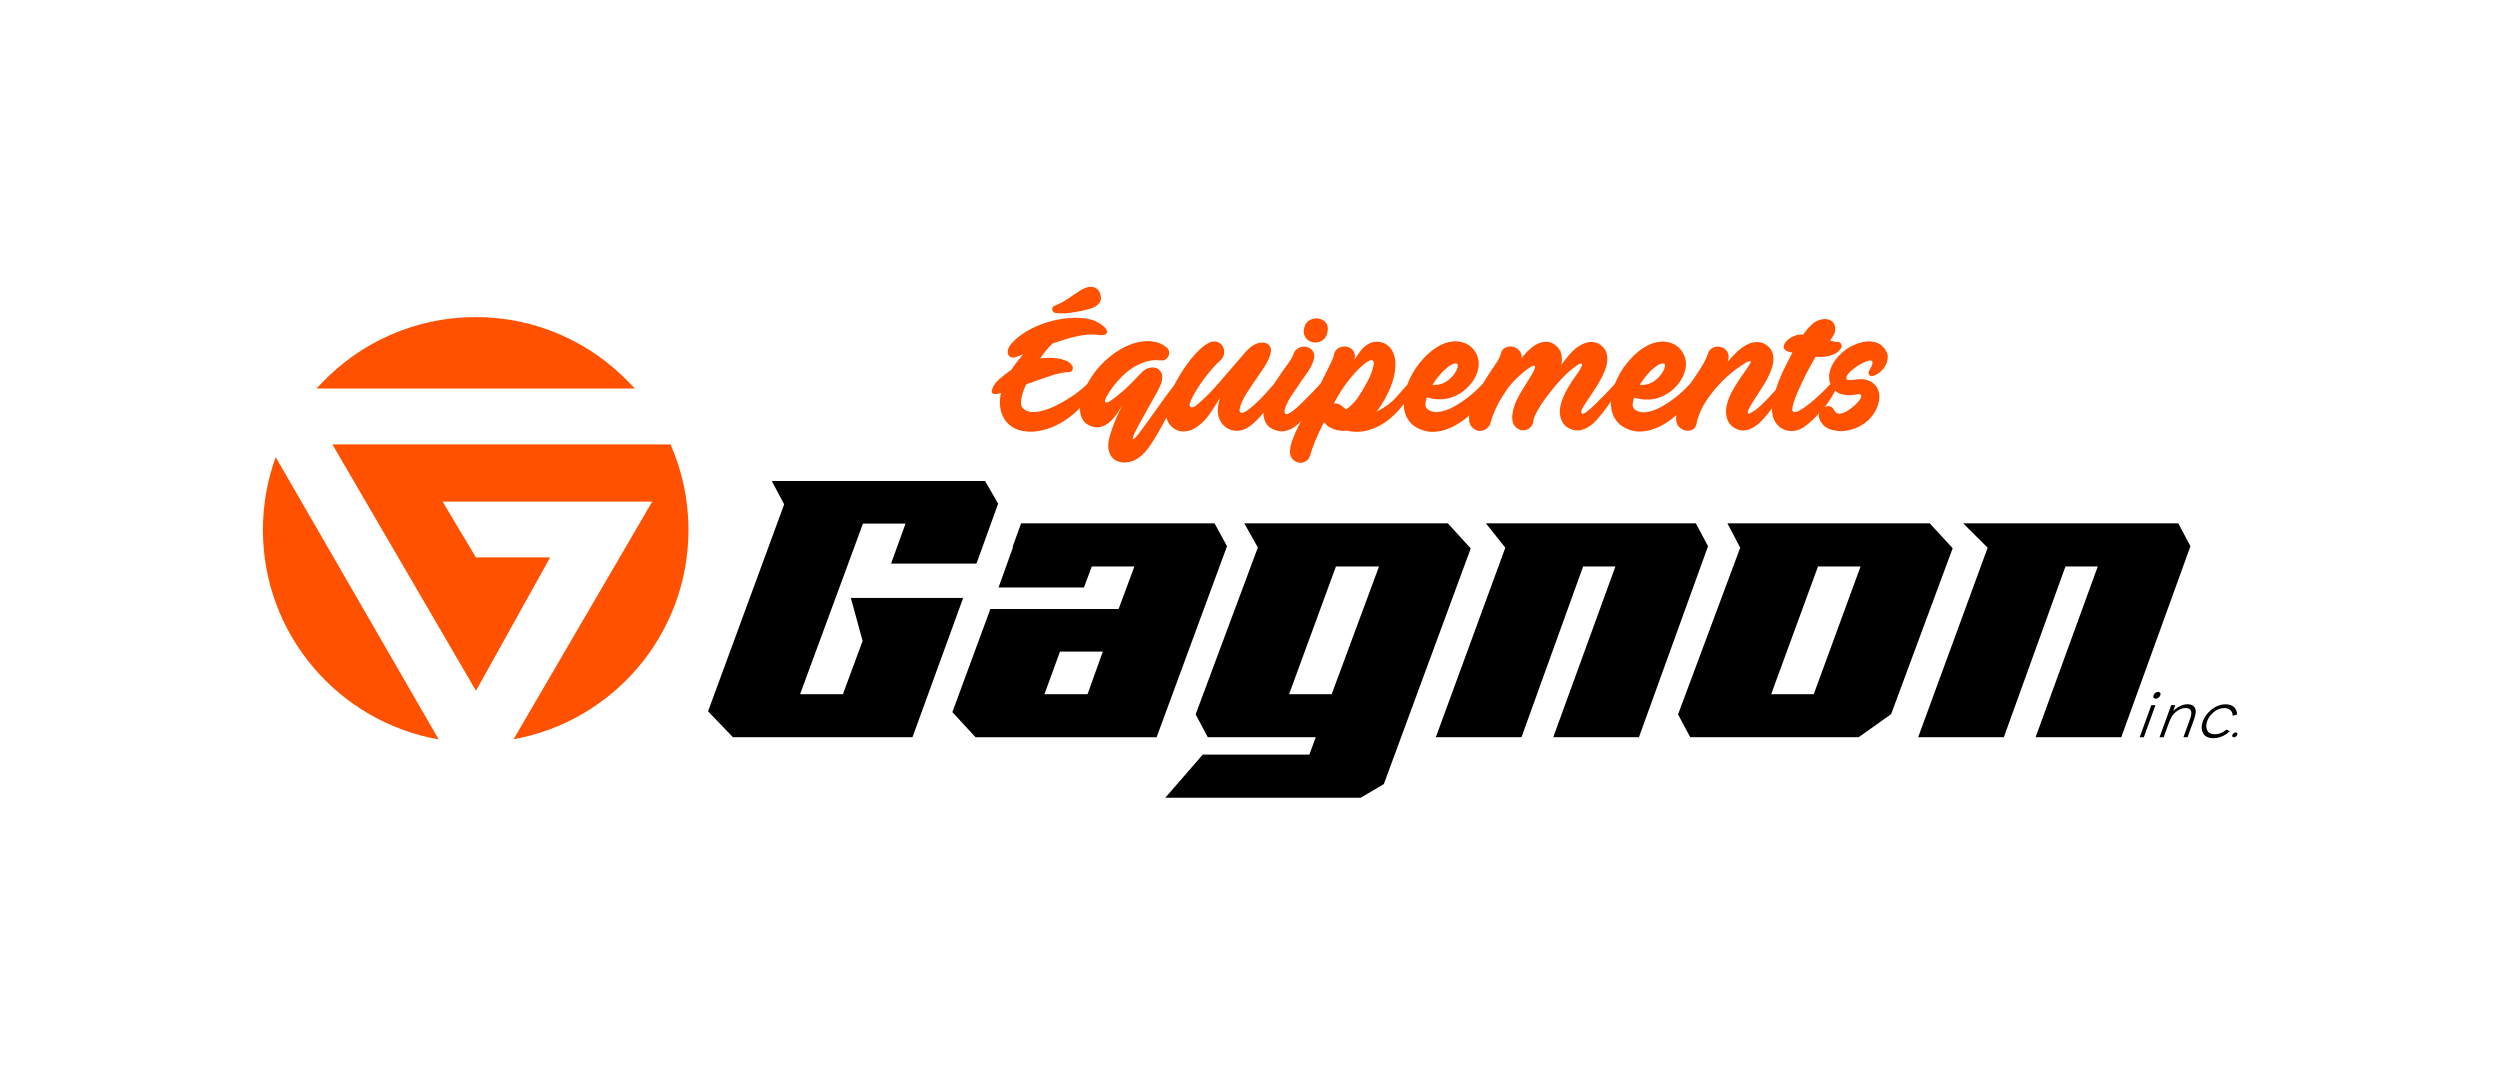
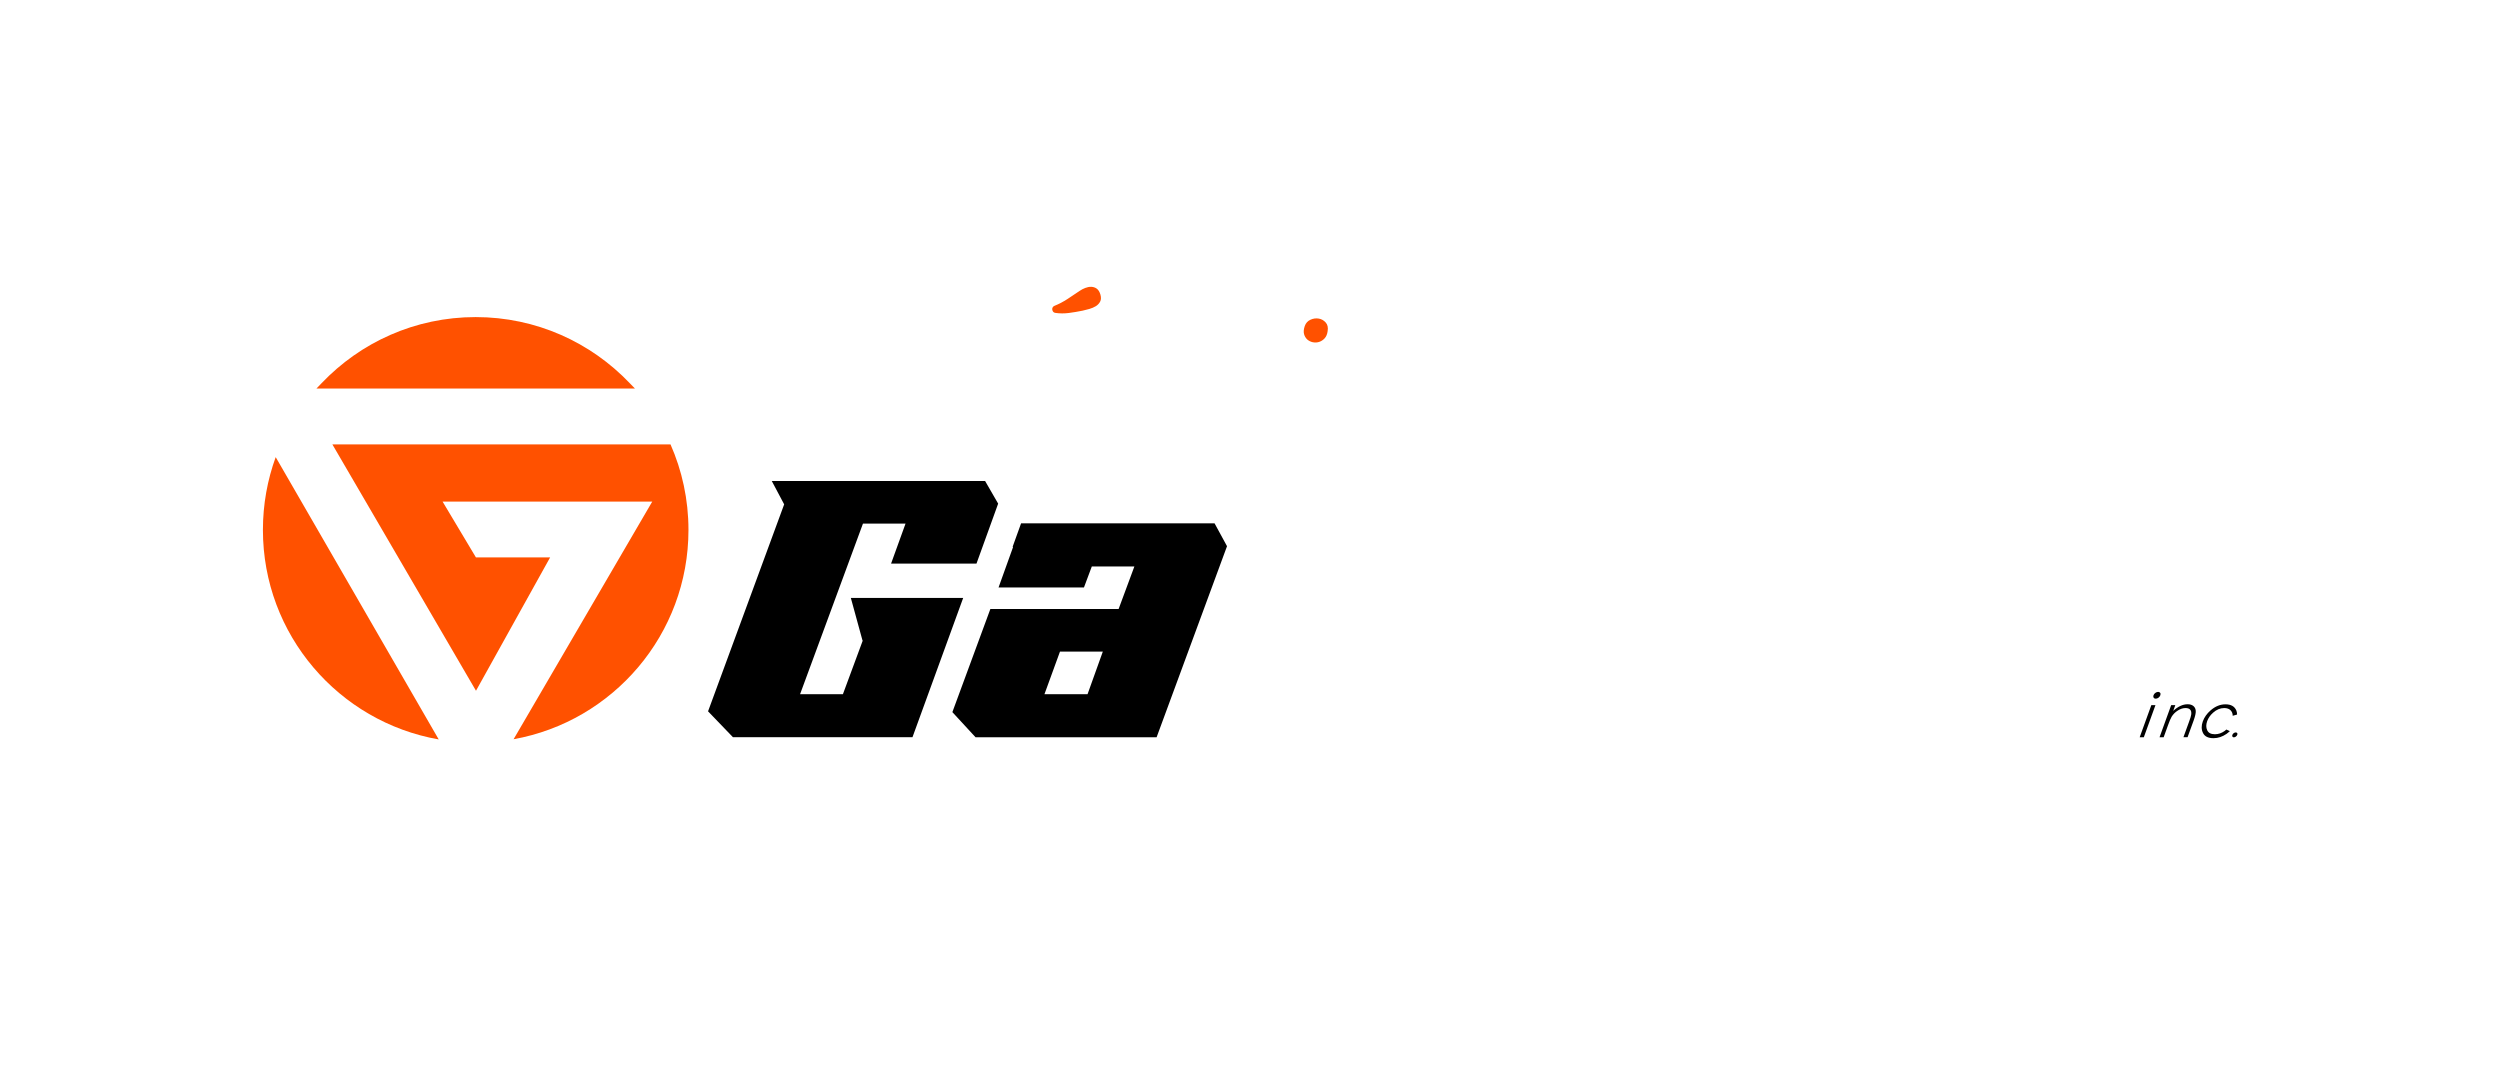
<svg xmlns="http://www.w3.org/2000/svg" xmlns:xlink="http://www.w3.org/1999/xlink" version="1.1" id="Calque_1" x="0px" y="0px" viewBox="0 0 381.68 164.76" style="enable-background:new 0 0 381.68 164.76;" xml:space="preserve">
  <style type="text/css">
	.st0{clip-path:url(#SVGID_00000172422062885315309610000013393653325939915649_);fill:#FF5100;}
	.st1{clip-path:url(#SVGID_00000172422062885315309610000013393653325939915649_);}
</style>
  <g>
    <defs>
      <rect id="SVGID_1_" width="381.68" height="164.76" />
    </defs>
    <clipPath id="SVGID_00000015341963609269681870000014509678605149202330_">
      <use xlink:href="#SVGID_1_" style="overflow:visible;" />
    </clipPath>
    <path style="clip-path:url(#SVGID_00000015341963609269681870000014509678605149202330_);fill:#FF5100;" d="M161.12,47.77   c0.68,0.1,1.38,0.1,2.08,0.01c0.7-0.09,1.39-0.21,2.08-0.35c0.31-0.07,0.65-0.15,1.03-0.26c0.37-0.11,0.71-0.25,1-0.43   c0.29-0.18,0.51-0.42,0.66-0.71c0.15-0.29,0.15-0.66,0.02-1.1c-0.13-0.41-0.32-0.7-0.56-0.87c-0.24-0.17-0.52-0.26-0.82-0.27   c-0.3-0.01-0.61,0.05-0.92,0.17c-0.31,0.12-0.6,0.27-0.86,0.45c-0.62,0.42-1.24,0.84-1.87,1.25c-0.63,0.41-1.28,0.75-1.97,1.03   c-0.13,0.05-0.22,0.13-0.28,0.24c-0.06,0.11-0.08,0.23-0.06,0.34c0.02,0.11,0.06,0.22,0.13,0.32   C160.86,47.69,160.97,47.75,161.12,47.77" />
    <path style="clip-path:url(#SVGID_00000015341963609269681870000014509678605149202330_);fill:#FF5100;" d="M199.58,51.83   c0.24,0.21,0.52,0.35,0.85,0.42c0.33,0.07,0.66,0.05,0.97-0.05c0.31-0.1,0.59-0.28,0.83-0.54c0.24-0.26,0.4-0.62,0.46-1.08   c0.1-0.57,0-1.02-0.29-1.34c-0.29-0.33-0.65-0.53-1.06-0.6c-0.42-0.07-0.84-0.02-1.26,0.17c-0.42,0.19-0.72,0.51-0.88,0.97   c-0.16,0.47-0.2,0.88-0.11,1.22C199.18,51.34,199.35,51.61,199.58,51.83" />
-     <path style="clip-path:url(#SVGID_00000015341963609269681870000014509678605149202330_);fill:#FF5100;" d="M287.67,53.15   c-0.36-0.44-0.79-0.73-1.28-0.88c-0.5-0.15-1.01-0.19-1.54-0.12c-0.53,0.07-1.05,0.2-1.56,0.42c-0.51,0.21-0.97,0.45-1.36,0.71   c-0.39,0.28-0.77,0.6-1.14,0.98c-0.36,0.38-0.68,0.79-0.94,1.25c-0.26,0.46-0.44,0.93-0.54,1.43s-0.07,1,0.07,1.5   c0.02,0.08,0.05,0.13,0.08,0.2c-0.03,0.03-0.07,0.05-0.1,0.09c-0.26,0.28-0.6,0.62-1.01,1.03c-0.42,0.41-0.86,0.82-1.32,1.22   c-0.46,0.41-0.92,0.78-1.38,1.11c-0.46,0.33-0.85,0.57-1.17,0.71c-0.33,0.14-0.57,0.15-0.73,0.04s-0.17-0.42-0.02-0.93   c0.11-0.5,0.32-1.11,0.62-1.82s0.62-1.42,0.97-2.13c0.34-0.71,0.68-1.38,1.03-2c0.34-0.63,0.62-1.12,0.83-1.48   c0.34,0.02,0.7,0.02,1.09,0c0.38-0.02,0.75-0.07,1.11-0.17c0.36-0.1,0.69-0.24,0.99-0.43c0.3-0.19,0.54-0.44,0.72-0.77   c0.1-0.19,0.1-0.39,0-0.6c-0.1-0.2-0.29-0.31-0.56-0.31c-0.18,0-0.37-0.02-0.56-0.06c-0.2-0.04-0.38-0.09-0.56-0.16   c0.23-0.29,0.43-0.61,0.6-0.95c0.17-0.34,0.22-0.71,0.16-1.1c-0.07-0.41-0.23-0.7-0.49-0.89c-0.26-0.19-0.55-0.29-0.88-0.32   c-0.33-0.03-0.66,0.02-1.01,0.13c-0.35,0.11-0.65,0.27-0.89,0.46c-0.31,0.24-0.6,0.52-0.87,0.83c-0.27,0.31-0.52,0.63-0.75,0.95   c-0.41-0.05-0.82,0-1.23,0.16c-0.42,0.15-0.77,0.35-1.06,0.6c-0.29,0.24-0.5,0.51-0.61,0.79c-0.11,0.29-0.07,0.53,0.12,0.75   c0.13,0.13,0.3,0.23,0.5,0.29c0.2,0.06,0.42,0.11,0.65,0.15c-0.33,0.64-0.67,1.32-1.04,2.04c-0.37,0.72-0.7,1.47-1,2.22   c-0.19,0.47-0.35,0.95-0.5,1.43c-0.37,0.42-0.76,0.84-1.16,1.27c-0.42,0.44-0.83,0.85-1.25,1.23c-0.42,0.38-0.79,0.67-1.14,0.87   c-0.31,0.2-0.51,0.28-0.61,0.26c-0.1-0.02-0.13-0.12-0.1-0.28c0.03-0.16,0.12-0.38,0.26-0.64c0.14-0.26,0.28-0.52,0.44-0.77   c0.16-0.25,0.3-0.48,0.44-0.68c0.14-0.2,0.23-0.35,0.28-0.43c0.33-0.52,0.65-1.04,0.98-1.55c0.33-0.51,0.62-1.05,0.88-1.63   c0.16-0.34,0.3-0.7,0.42-1.09c0.11-0.38,0.18-0.77,0.2-1.15c0.02-0.38-0.04-0.75-0.16-1.11c-0.12-0.36-0.35-0.68-0.67-0.95   c-0.37-0.33-0.76-0.53-1.17-0.6c-0.41-0.07-0.81-0.06-1.21,0.04s-0.79,0.26-1.17,0.5s-0.73,0.49-1.04,0.77   c-0.28,0.26-0.55,0.53-0.81,0.81c-0.26,0.28-0.51,0.56-0.76,0.85c0.03-0.1,0.07-0.21,0.1-0.34c0.08-0.34,0.07-0.65-0.02-0.92   c-0.1-0.27-0.25-0.49-0.46-0.66c-0.21-0.17-0.45-0.29-0.72-0.35c-0.27-0.07-0.53-0.07-0.79-0.01c-0.26,0.06-0.5,0.18-0.71,0.37   c-0.21,0.19-0.36,0.45-0.44,0.79c-0.2,0.52-0.43,1.02-0.71,1.5c-0.28,0.48-0.57,0.95-0.88,1.41s-0.62,0.9-0.93,1.34   c-0.05,0.07-0.09,0.15-0.14,0.22c-0.05,0.04-0.11,0.08-0.16,0.15c-0.23,0.26-0.54,0.57-0.93,0.94c-0.39,0.37-0.83,0.74-1.32,1.11   c-0.49,0.38-1.01,0.73-1.55,1.06c-0.55,0.33-1.09,0.6-1.63,0.79c-0.54,0.19-1.06,0.3-1.55,0.31c-0.5,0.01-0.94-0.13-1.33-0.43   c-0.23-0.18-0.34-0.43-0.33-0.76c0.01-0.33,0.08-0.68,0.21-1.05c0.83,0.24,1.66,0.34,2.48,0.28s1.65-0.33,2.48-0.82   c0.51-0.29,0.99-0.68,1.44-1.16c0.46-0.48,0.82-1.01,1.09-1.58c0.27-0.57,0.42-1.16,0.44-1.78c0.02-0.62-0.13-1.22-0.48-1.81   c-0.36-0.62-0.86-1.07-1.5-1.36c-0.65-0.28-1.31-0.39-1.99-0.31c-0.59,0.07-1.15,0.22-1.68,0.48c-0.53,0.25-1.03,0.56-1.5,0.93   c-0.47,0.37-0.91,0.77-1.31,1.22c-0.4,0.45-0.76,0.9-1.09,1.36c-0.33,0.47-0.63,1-0.92,1.59c-0.13,0.28-0.26,0.56-0.37,0.85   c-0.11,0.12-0.26,0.28-0.46,0.5c-0.32,0.35-0.68,0.74-1.1,1.16c-0.42,0.42-0.85,0.86-1.29,1.29c-0.45,0.44-0.84,0.81-1.19,1.1   c-0.31,0.26-0.55,0.42-0.72,0.48c-0.17,0.06-0.29,0.04-0.34-0.05c-0.06-0.09-0.06-0.22-0.01-0.4c0.05-0.18,0.15-0.38,0.29-0.61   c0.21-0.34,0.46-0.72,0.73-1.12c0.28-0.41,0.55-0.82,0.83-1.25c0.28-0.42,0.55-0.86,0.81-1.3c0.26-0.44,0.49-0.86,0.68-1.27   c0.15-0.33,0.28-0.68,0.4-1.05c0.12-0.38,0.19-0.75,0.21-1.14c0.02-0.38-0.03-0.75-0.15-1.1c-0.11-0.35-0.33-0.67-0.64-0.97   c-0.38-0.34-0.77-0.55-1.19-0.62c-0.41-0.07-0.83-0.05-1.23,0.07c-0.41,0.12-0.8,0.31-1.19,0.56c-0.38,0.25-0.72,0.53-1.01,0.84   c-0.29,0.31-0.57,0.63-0.84,0.97c-0.27,0.33-0.53,0.67-0.77,1.01c0.11-0.57,0.11-1.12-0.01-1.65c-0.12-0.53-0.44-0.99-0.94-1.38   c-0.38-0.29-0.76-0.45-1.16-0.48c-0.4-0.02-0.79,0.03-1.17,0.16c-0.38,0.13-0.75,0.33-1.1,0.6c-0.35,0.27-0.66,0.55-0.94,0.84   c-0.13,0.15-0.26,0.29-0.39,0.44c-0.13,0.15-0.26,0.3-0.39,0.46c0.07-0.47-0.04-0.86-0.32-1.17c-0.28-0.31-0.61-0.5-0.99-0.59   c-0.38-0.08-0.76-0.03-1.14,0.15c-0.38,0.18-0.62,0.51-0.73,1c-0.1,0.39-0.3,0.81-0.6,1.25c-0.3,0.44-0.57,0.85-0.82,1.22   c-0.34,0.52-0.68,1.04-1,1.55c-0.1,0.15-0.18,0.31-0.28,0.47c-0.05,0.04-0.09,0.08-0.14,0.13c-0.23,0.26-0.54,0.57-0.93,0.94   c-0.39,0.37-0.83,0.74-1.32,1.11c-0.49,0.38-1.01,0.73-1.55,1.06c-0.55,0.33-1.09,0.6-1.63,0.79c-0.54,0.19-1.06,0.3-1.55,0.31   c-0.5,0.01-0.94-0.13-1.33-0.43c-0.23-0.18-0.34-0.43-0.33-0.76c0.01-0.33,0.08-0.68,0.21-1.05c0.83,0.24,1.66,0.34,2.48,0.28   c0.82-0.06,1.65-0.33,2.48-0.82c0.51-0.29,0.99-0.68,1.44-1.16c0.46-0.48,0.82-1.01,1.09-1.58c0.27-0.57,0.42-1.16,0.44-1.78   c0.02-0.62-0.13-1.22-0.48-1.81c-0.36-0.62-0.86-1.07-1.5-1.36c-0.65-0.28-1.31-0.39-1.99-0.31c-0.59,0.07-1.15,0.22-1.68,0.48   c-0.53,0.25-1.03,0.56-1.5,0.93c-0.47,0.37-0.91,0.77-1.31,1.22c-0.4,0.45-0.76,0.9-1.09,1.36c-0.33,0.47-0.63,1-0.92,1.59   c-0.16,0.33-0.3,0.67-0.42,1.01c-0.56,0.64-1.12,1.27-1.69,1.91c-0.6,0.68-1.35,1.28-2.25,1.8c-0.13,0.08-0.26,0.16-0.4,0.23   c-0.14,0.07-0.27,0.14-0.4,0.21c0.28-0.33,0.53-0.67,0.75-1.03c0.22-0.36,0.43-0.71,0.62-1.05c0.26-0.47,0.51-0.99,0.75-1.55   c0.24-0.56,0.42-1.14,0.56-1.74c0.14-0.59,0.22-1.19,0.23-1.78c0.02-0.6-0.07-1.16-0.27-1.7c-0.15-0.41-0.36-0.76-0.65-1.05   c-0.28-0.29-0.61-0.5-0.98-0.64c-0.37-0.13-0.75-0.18-1.16-0.15c-0.41,0.03-0.81,0.17-1.2,0.42c-0.44,0.28-0.81,0.62-1.11,1.04   c-0.3,0.42-0.59,0.84-0.87,1.28c0.02-0.08,0.03-0.16,0.04-0.24c0.01-0.08,0.01-0.16,0.01-0.24c0-0.34-0.08-0.63-0.23-0.86   c-0.15-0.23-0.35-0.4-0.59-0.51c-0.24-0.11-0.49-0.17-0.77-0.17c-0.28,0-0.54,0.06-0.78,0.17c-0.24,0.11-0.45,0.29-0.61,0.53   s-0.25,0.53-0.27,0.87c-0.18,0.42-0.41,0.93-0.7,1.52c-0.29,0.59-0.6,1.21-0.93,1.87c-0.11,0.23-0.24,0.47-0.35,0.69   c-0.12,0.15-0.29,0.34-0.57,0.63c-0.36,0.38-0.77,0.81-1.23,1.28c-0.46,0.47-0.94,0.94-1.43,1.41c-0.49,0.46-0.93,0.83-1.32,1.09   c-0.42,0.29-0.71,0.36-0.86,0.18c-0.15-0.17-0.13-0.49,0.05-0.97c0.26-0.68,0.61-1.34,1.04-1.96c0.43-0.62,0.88-1.27,1.33-1.96   c0.38-0.52,0.75-1.06,1.14-1.63c0.38-0.56,0.65-1.15,0.82-1.77c0.13-0.52,0.07-0.94-0.18-1.27c-0.25-0.33-0.57-0.53-0.95-0.62   c-0.38-0.09-0.77-0.04-1.17,0.14c-0.4,0.18-0.68,0.52-0.84,1.03c-0.07,0.19-0.16,0.4-0.29,0.62c-0.13,0.22-0.28,0.44-0.44,0.67   c-0.16,0.23-0.33,0.45-0.49,0.67c-0.16,0.22-0.31,0.43-0.44,0.62c-0.39,0.57-0.77,1.14-1.15,1.71c-0.04,0.06-0.08,0.13-0.12,0.19   c-0.22,0.25-0.47,0.53-0.79,0.9c-0.41,0.46-0.84,0.93-1.29,1.39c-0.46,0.46-0.91,0.89-1.36,1.27c-0.45,0.38-0.84,0.65-1.19,0.79   c-0.2,0.08-0.36,0.09-0.49,0.02s-0.18-0.21-0.15-0.44c0.05-0.36,0.17-0.74,0.35-1.16c0.19-0.42,0.41-0.83,0.67-1.25   c0.26-0.42,0.53-0.83,0.81-1.24c0.28-0.41,0.54-0.79,0.78-1.15c0.21-0.31,0.43-0.62,0.65-0.94c0.22-0.32,0.43-0.64,0.64-0.97   c0.2-0.33,0.38-0.66,0.54-1c0.15-0.34,0.26-0.7,0.33-1.08c0.07-0.32,0.01-0.63-0.17-0.92c-0.18-0.28-0.46-0.45-0.83-0.5   c-0.41-0.05-0.78-0.01-1.11,0.11c-0.33,0.12-0.65,0.3-0.94,0.53c-0.29,0.23-0.57,0.49-0.82,0.78c-0.25,0.29-0.5,0.58-0.74,0.86   c-0.59,0.67-1.14,1.32-1.67,1.94c-0.53,0.63-1.06,1.24-1.58,1.83c-0.52,0.6-1.05,1.18-1.6,1.75c-0.55,0.57-1.14,1.12-1.8,1.66   c-0.16,0.15-0.33,0.26-0.5,0.33c-0.17,0.07-0.31,0.09-0.43,0.06c-0.11-0.03-0.18-0.12-0.21-0.27c-0.02-0.15,0.03-0.38,0.16-0.68   c0.21-0.52,0.5-1.08,0.87-1.66c0.37-0.59,0.75-1.16,1.16-1.71c0.41-0.55,0.82-1.07,1.25-1.55c0.42-0.48,0.81-0.88,1.15-1.18   c0.41-0.36,0.64-0.75,0.68-1.17c0.05-0.42-0.03-0.79-0.22-1.11c-0.19-0.32-0.48-0.54-0.85-0.66c-0.38-0.12-0.78-0.08-1.22,0.13   c-0.49,0.25-0.97,0.6-1.45,1.05c-0.48,0.46-0.94,0.96-1.38,1.52s-0.85,1.12-1.22,1.7c-0.38,0.58-0.69,1.11-0.95,1.6   c-0.11,0.19-0.22,0.4-0.33,0.61c-0.89,1.16-1.76,2.34-2.61,3.55c-0.93,1.33-1.87,2.62-2.81,3.87c-0.16,0.21-0.32,0.39-0.46,0.55   c-0.15,0.16-0.26,0.25-0.34,0.28c-0.08,0.03-0.12,0-0.12-0.1c0-0.1,0.06-0.29,0.17-0.56c0.28-0.62,0.59-1.22,0.93-1.82   c0.34-0.59,0.68-1.21,1.03-1.85c0.34-0.64,0.64-1.17,0.89-1.61c0.25-0.44,0.47-0.82,0.65-1.14c0.18-0.32,0.33-0.6,0.44-0.86   c0.11-0.25,0.21-0.5,0.29-0.75c0.16-0.54,0.17-0.99,0.01-1.36c-0.16-0.37-0.4-0.62-0.73-0.77c-0.34-0.15-0.71-0.17-1.14-0.07   c-0.42,0.1-0.82,0.34-1.2,0.73c-0.39,0.42-0.76,0.81-1.1,1.16c-0.34,0.35-0.68,0.68-1.01,1c-0.33,0.32-0.68,0.63-1.05,0.94   c-0.37,0.31-0.77,0.63-1.21,0.95c-0.23,0.18-0.43,0.31-0.61,0.4c-0.18,0.09-0.32,0.13-0.43,0.11c-0.11-0.02-0.16-0.09-0.16-0.23   c0-0.14,0.07-0.35,0.22-0.62c0.38-0.68,0.82-1.34,1.34-1.98c0.52-0.63,1.09-1.22,1.71-1.76c0.73-0.62,1.55-1.11,2.46-1.47   c0.9-0.36,1.84-0.48,2.82-0.37c0.28,0.03,0.52-0.02,0.72-0.16c0.2-0.14,0.35-0.31,0.44-0.53c0.09-0.21,0.11-0.44,0.07-0.67   c-0.04-0.24-0.17-0.44-0.38-0.62c-0.52-0.42-1.09-0.7-1.7-0.83c-0.61-0.13-1.24-0.16-1.88-0.09c-0.65,0.07-1.28,0.23-1.89,0.46   c-0.62,0.24-1.18,0.51-1.69,0.82c-1.12,0.68-2.13,1.52-3.02,2.49c-0.77,0.85-1.42,1.78-1.95,2.77c-0.16,0.15-0.31,0.3-0.48,0.45   c-0.28,0.24-0.56,0.47-0.83,0.68c-0.24,0.2-0.58,0.44-1.01,0.72c-0.43,0.29-0.91,0.58-1.43,0.88c-0.52,0.3-1.07,0.58-1.65,0.83   c-0.58,0.25-1.15,0.44-1.7,0.56s-1.06,0.16-1.53,0.11c-0.46-0.05-0.85-0.24-1.16-0.56c-0.18-0.18-0.28-0.43-0.29-0.76   c-0.02-0.33,0.02-0.66,0.1-1.01c0.08-0.35,0.19-0.7,0.32-1.04c0.13-0.34,0.24-0.62,0.34-0.83c1.37-0.5,2.63-0.94,3.78-1.32   c1.15-0.38,2.08-0.56,2.8-0.56c0.23,0,0.4-0.11,0.5-0.34c0.1-0.23,0.09-0.44-0.04-0.64c-0.2-0.33-0.49-0.57-0.89-0.74   c-0.4-0.17-0.83-0.29-1.31-0.37c-0.47-0.07-0.95-0.1-1.43-0.09c-0.48,0.02-0.9,0.05-1.26,0.1c0.29-0.42,0.6-0.83,0.92-1.23   c0.32-0.4,0.66-0.76,1.04-1.09c0.55-0.18,1.13-0.36,1.72-0.55c0.6-0.19,1.19-0.35,1.8-0.49c0.6-0.14,1.21-0.23,1.82-0.28   c0.61-0.05,1.22-0.02,1.82,0.07c0.31,0.03,0.55,0.01,0.73-0.05c0.18-0.07,0.29-0.16,0.34-0.29c0.05-0.13,0.03-0.29-0.06-0.48   c-0.09-0.19-0.26-0.38-0.5-0.57c-0.46-0.39-0.97-0.68-1.55-0.87c-0.58-0.19-1.18-0.31-1.8-0.35c-0.62-0.05-1.25-0.04-1.88,0.01   c-0.63,0.06-1.24,0.14-1.81,0.26c-0.64,0.13-1.29,0.31-1.96,0.53s-1.31,0.49-1.93,0.81c-0.62,0.32-1.21,0.68-1.76,1.09   c-0.55,0.41-1.04,0.87-1.47,1.39c-0.18,0.23-0.3,0.48-0.37,0.75c-0.07,0.27-0.06,0.51,0.02,0.72c0.08,0.21,0.24,0.36,0.46,0.44   c0.23,0.08,0.55,0.04,0.95-0.12l0.88-0.34c-0.33,0.38-0.64,0.76-0.94,1.15c-0.3,0.39-0.59,0.8-0.87,1.22   c-0.65,0.46-1.24,0.91-1.77,1.37c-0.53,0.46-0.9,0.94-1.11,1.47c-0.11,0.28-0.14,0.48-0.09,0.61c0.06,0.13,0.16,0.21,0.31,0.24   c0.15,0.03,0.32,0.03,0.52-0.01c0.2-0.04,0.4-0.09,0.57-0.16c-0.15,0.62-0.2,1.24-0.16,1.86c0.04,0.62,0.19,1.19,0.44,1.72   c0.25,0.53,0.61,0.99,1.08,1.37c0.46,0.38,1.04,0.66,1.72,0.82c0.8,0.18,1.61,0.21,2.43,0.09c0.82-0.12,1.62-0.35,2.4-0.67   c0.77-0.33,1.51-0.74,2.21-1.24c0.7-0.5,1.32-1.02,1.86-1.58c0.03-0.03,0.06-0.06,0.08-0.09c0,0.07-0.01,0.15-0.01,0.23   c0.02,0.58,0.15,1.1,0.42,1.58c0.26,0.47,0.72,0.81,1.37,1.03c0.39,0.13,0.77,0.17,1.12,0.12c0.36-0.05,0.69-0.16,1-0.34   c0.31-0.18,0.6-0.4,0.87-0.67c0.27-0.27,0.52-0.56,0.74-0.87c0.18-0.24,0.35-0.5,0.5-0.76c0.15-0.26,0.32-0.52,0.5-0.78   c-0.75,1.39-1.34,2.78-1.78,4.18c-0.1,0.28-0.18,0.57-0.26,0.87c-0.07,0.3-0.12,0.61-0.15,0.92c-0.02,0.31-0.01,0.62,0.05,0.93   c0.06,0.31,0.17,0.59,0.33,0.86c0.23,0.38,0.54,0.65,0.93,0.82c0.39,0.17,0.8,0.25,1.22,0.23c0.52-0.02,0.99-0.13,1.42-0.33   c0.42-0.2,0.81-0.46,1.17-0.78c0.36-0.32,0.68-0.68,0.98-1.08c0.29-0.4,0.56-0.8,0.81-1.21c0.7-1.12,1.35-2.28,1.96-3.47   c0.13,0.58,0.43,1.08,0.93,1.51c0.47,0.41,1.01,0.62,1.62,0.62c0.61,0.01,1.18-0.14,1.72-0.45c0.86-0.51,1.6-1.19,2.21-2.05   c0.61-0.86,1.18-1.74,1.7-2.64c-0.18,0.57-0.29,1.15-0.33,1.74c-0.04,0.59,0.07,1.15,0.33,1.69c0.26,0.55,0.66,0.98,1.2,1.27   c0.54,0.29,1.12,0.4,1.74,0.32c0.65-0.1,1.28-0.39,1.89-0.89c0.61-0.5,1.18-1.08,1.71-1.74c0.04-0.05,0.07-0.1,0.11-0.14   c0,0.09-0.01,0.18-0.01,0.26c0.03,0.51,0.16,0.99,0.42,1.42c0.25,0.43,0.68,0.75,1.28,0.97c0.54,0.21,1.04,0.28,1.5,0.19   c0.46-0.08,0.9-0.25,1.32-0.51c0.42-0.26,0.8-0.58,1.15-0.97c0.03-0.03,0.06-0.07,0.09-0.1c-0.17,0.32-0.32,0.62-0.44,0.87   c-0.13,0.26-0.28,0.57-0.44,0.92c-0.16,0.35-0.31,0.72-0.45,1.1c-0.14,0.38-0.24,0.76-0.32,1.14c-0.07,0.37-0.09,0.72-0.04,1.05   c0.05,0.26,0.15,0.49,0.3,0.69c0.16,0.2,0.34,0.35,0.55,0.46c0.21,0.11,0.45,0.18,0.7,0.18c0.25,0.01,0.5-0.05,0.74-0.18   c0.21-0.1,0.38-0.23,0.49-0.39c0.11-0.16,0.21-0.34,0.28-0.54c0.07-0.2,0.13-0.39,0.18-0.6c0.05-0.2,0.12-0.4,0.2-0.6   c0.25-0.68,0.51-1.35,0.81-1.99c0.29-0.64,0.6-1.28,0.93-1.9c0.37,0.51,0.89,0.87,1.54,1.09c0.65,0.22,1.29,0.29,1.93,0.21   c1.12,0.25,2.2,0.23,3.21-0.05s1.96-0.73,2.84-1.37c0.87-0.64,1.66-1.4,2.37-2.3c0.1-0.13,0.18-0.26,0.28-0.39   c0,0.53,0.07,1.03,0.22,1.5c0.18,0.55,0.48,1.04,0.89,1.48c0.42,0.44,0.97,0.78,1.68,1.03c0.59,0.21,1.17,0.31,1.76,0.28   c0.59-0.02,1.17-0.13,1.74-0.31c0.57-0.18,1.12-0.42,1.65-0.72c0.53-0.3,1.02-0.63,1.48-0.99c0.2-0.16,0.38-0.35,0.57-0.53   c-0.03,0.29-0.04,0.57-0.01,0.84c0.05,0.52,0.29,0.94,0.73,1.25c0.38,0.28,0.78,0.38,1.21,0.29c0.43-0.08,0.79-0.3,1.06-0.66   c0.15-0.19,0.25-0.42,0.31-0.67c0.06-0.25,0.17-0.6,0.33-1.05c0.16-0.45,0.42-1.02,0.78-1.71c0.36-0.69,0.91-1.57,1.66-2.63   c0.15-0.2,0.39-0.47,0.73-0.83c0.34-0.36,0.71-0.71,1.1-1.06c0.39-0.35,0.77-0.65,1.14-0.92c0.37-0.26,0.64-0.4,0.82-0.42   c0.18-0.02,0.23,0.13,0.15,0.43c-0.08,0.3-0.37,0.84-0.86,1.62c-0.36,0.56-0.71,1.11-1.05,1.67c-0.34,0.56-0.65,1.14-0.93,1.72   c-0.13,0.31-0.26,0.66-0.38,1.06c-0.12,0.4-0.2,0.8-0.22,1.2c-0.02,0.4,0.02,0.77,0.15,1.12c0.12,0.35,0.37,0.63,0.74,0.84   c0.26,0.16,0.53,0.24,0.79,0.23c0.27-0.01,0.51-0.07,0.72-0.18c0.21-0.11,0.39-0.27,0.54-0.48c0.15-0.2,0.24-0.43,0.27-0.67   c0.03-0.33,0.12-0.64,0.26-0.93c0.14-0.29,0.29-0.59,0.45-0.88c0.38-0.64,0.78-1.25,1.22-1.85c0.44-0.6,0.9-1.18,1.39-1.75   c0.39-0.46,0.8-0.91,1.22-1.36c0.42-0.45,0.87-0.86,1.35-1.24c0.88-0.72,1.39-0.99,1.53-0.81c0.14,0.18-0.2,0.82-1.01,1.93   c-0.37,0.52-0.72,1.06-1.05,1.6c-0.33,0.55-0.61,1.11-0.85,1.7c-0.18,0.42-0.31,0.87-0.39,1.33c-0.08,0.46-0.09,0.92-0.01,1.36   c0.07,0.44,0.24,0.84,0.49,1.2c0.25,0.36,0.62,0.64,1.11,0.83c0.54,0.23,1.05,0.29,1.53,0.17c0.48-0.11,0.93-0.32,1.36-0.61   c0.42-0.29,0.82-0.65,1.17-1.06c0.36-0.42,0.69-0.81,0.98-1.19c0.21-0.29,0.44-0.61,0.7-0.95c0.14-0.19,0.28-0.39,0.42-0.58   c0,0.02-0.01,0.04-0.01,0.05c-0.02,0.63,0.05,1.22,0.23,1.76c0.18,0.55,0.48,1.04,0.89,1.48c0.42,0.44,0.97,0.78,1.67,1.03   c0.59,0.21,1.17,0.31,1.76,0.28c0.59-0.02,1.17-0.13,1.74-0.31c0.57-0.18,1.12-0.42,1.65-0.72c0.53-0.3,1.02-0.63,1.48-0.99   c0.19-0.16,0.37-0.33,0.55-0.5c-0.03,0.29-0.04,0.56-0.01,0.83c0.05,0.51,0.29,0.93,0.73,1.23c0.18,0.13,0.38,0.22,0.6,0.28   c0.22,0.06,0.43,0.07,0.65,0.05c0.21-0.02,0.41-0.09,0.59-0.21c0.18-0.11,0.32-0.28,0.42-0.49c0.08-0.18,0.13-0.36,0.15-0.54   c0.02-0.18,0.07-0.37,0.15-0.59c0.28-0.9,0.67-1.74,1.17-2.53c0.51-0.79,1.07-1.54,1.69-2.24c0.88-1.01,1.83-1.91,2.86-2.69   c0.03-0.02,0.13-0.08,0.29-0.21c0.16-0.12,0.35-0.26,0.57-0.4c0.22-0.15,0.44-0.29,0.67-0.43c0.23-0.14,0.42-0.23,0.57-0.28   c0.15-0.05,0.25-0.04,0.28,0.04c0.03,0.07-0.04,0.24-0.22,0.5c-0.2,0.33-0.41,0.65-0.65,0.98c-0.24,0.33-0.46,0.64-0.67,0.95   c-0.33,0.49-0.64,0.99-0.95,1.49c-0.31,0.5-0.58,1.04-0.81,1.59c-0.18,0.41-0.31,0.84-0.4,1.31c-0.09,0.46-0.11,0.92-0.05,1.36   c0.06,0.44,0.2,0.84,0.44,1.21c0.24,0.37,0.59,0.66,1.06,0.89c0.49,0.23,0.95,0.31,1.39,0.24c0.44-0.06,0.86-0.22,1.26-0.45   c0.4-0.24,0.78-0.53,1.12-0.88c0.35-0.35,0.66-0.7,0.94-1.04c0.24-0.29,0.51-0.62,0.8-1.01c0,0.08-0.02,0.17-0.02,0.26   c0,0.67,0.15,1.25,0.45,1.76c0.3,0.51,0.69,0.88,1.17,1.14c0.48,0.25,1.02,0.36,1.61,0.32c0.59-0.04,1.18-0.27,1.77-0.7   c0.46-0.33,0.92-0.71,1.38-1.16c0.28-0.27,0.55-0.57,0.82-0.87c-0.02,0.11-0.05,0.22-0.05,0.34c0,0.28,0.06,0.54,0.18,0.78   c0.12,0.24,0.28,0.46,0.46,0.66c0.19,0.19,0.4,0.36,0.63,0.49c0.24,0.13,0.48,0.23,0.72,0.29c0.86,0.23,1.7,0.25,2.52,0.07   c0.82-0.18,1.55-0.48,2.2-0.9c0.65-0.42,1.19-0.94,1.62-1.57c0.43-0.62,0.71-1.27,0.84-1.95c0.1-0.51,0.09-0.97-0.01-1.41   c-0.11-0.43-0.3-0.8-0.58-1.1c-0.28-0.3-0.63-0.53-1.06-0.7c-0.43-0.16-0.92-0.22-1.48-0.17c-0.11,0-0.26,0.02-0.45,0.05   c-0.19,0.03-0.38,0.05-0.57,0.06c-0.2,0.01-0.37,0.01-0.51,0c-0.15-0.01-0.24-0.05-0.29-0.13c-0.08-0.13-0.03-0.35,0.15-0.65   c0.18-0.3,0.56-0.66,1.15-1.09c0.16-0.13,0.37-0.27,0.62-0.42c0.25-0.15,0.51-0.28,0.76-0.4c0.25-0.12,0.48-0.21,0.7-0.26   c0.21-0.05,0.37-0.04,0.48,0.04c0.11,0.07,0.13,0.22,0.09,0.44c-0.05,0.22-0.2,0.55-0.46,0.99c-0.16,0.29-0.17,0.53-0.02,0.71   c0.15,0.18,0.38,0.22,0.71,0.12c0.42-0.16,0.8-0.41,1.14-0.73c0.33-0.33,0.59-0.69,0.76-1.1c0.17-0.41,0.24-0.83,0.22-1.28   C288.15,53.96,287.98,53.54,287.67,53.15 M251.15,57.59c0.29-0.38,0.61-0.72,0.95-1.05c0.2-0.18,0.42-0.37,0.67-0.57   c0.25-0.2,0.52-0.35,0.79-0.43c0.2-0.07,0.37-0.07,0.51-0.01c0.15,0.06,0.18,0.22,0.1,0.5c-0.05,0.24-0.15,0.5-0.32,0.76   c-0.16,0.26-0.3,0.46-0.42,0.59c-0.46,0.55-1,0.95-1.64,1.2c-0.46,0.16-0.95,0.22-1.47,0.17   C250.59,58.35,250.86,57.97,251.15,57.59 M219.52,57.59c0.29-0.38,0.61-0.72,0.95-1.05c0.19-0.18,0.42-0.37,0.67-0.57   c0.25-0.2,0.52-0.35,0.79-0.43c0.19-0.07,0.37-0.07,0.51-0.01c0.15,0.06,0.18,0.22,0.1,0.5c-0.05,0.24-0.15,0.5-0.32,0.76   c-0.16,0.26-0.3,0.46-0.42,0.59c-0.46,0.55-1,0.95-1.64,1.2c-0.46,0.16-0.95,0.22-1.47,0.17   C218.95,58.35,219.22,57.97,219.52,57.59 M209.48,56.62c-0.12,0.38-0.27,0.75-0.45,1.12c-0.18,0.38-0.34,0.68-0.49,0.9   c-0.38,0.73-0.8,1.44-1.28,2.13c-0.48,0.68-1.06,1.26-1.75,1.74c-0.15-0.11-0.29-0.23-0.43-0.35c-0.14-0.12-0.28-0.23-0.41-0.32   c-0.14-0.09-0.29-0.16-0.46-0.21c-0.17-0.05-0.36-0.06-0.57-0.02c0.21-0.41,0.4-0.74,0.55-0.99c0.15-0.25,0.28-0.46,0.38-0.64   c0.1-0.17,0.18-0.31,0.24-0.4c0.06-0.1,0.13-0.19,0.2-0.29c0.34-0.51,0.7-1,1.09-1.48c0.38-0.48,0.79-0.93,1.21-1.36   c0.65-0.64,1.16-1.06,1.51-1.26c0.36-0.2,0.61-0.26,0.75-0.17c0.14,0.09,0.19,0.29,0.16,0.59   C209.68,55.9,209.61,56.24,209.48,56.62 M282.17,60.33c0.42,0.02,0.83-0.02,1.22-0.1c0.1-0.03,0.23-0.05,0.39-0.06   s0.28,0.04,0.34,0.14c0.08,0.15,0.05,0.34-0.1,0.59c-0.15,0.25-0.35,0.5-0.62,0.76c-0.27,0.26-0.56,0.51-0.88,0.74   c-0.32,0.24-0.61,0.41-0.87,0.53c-0.38,0.18-0.7,0.25-0.98,0.22c-0.28-0.03-0.5-0.21-0.66-0.54c-0.15-0.31-0.35-0.5-0.61-0.56   c-0.26-0.07-0.52-0.05-0.78,0.06c-0.02,0.01-0.03,0.02-0.04,0.03c0.28-0.37,0.56-0.74,0.81-1.12c0.3-0.45,0.55-0.9,0.77-1.35   c0.24,0.19,0.51,0.35,0.8,0.46C281.34,60.24,281.74,60.32,282.17,60.33" />
    <path style="clip-path:url(#SVGID_00000015341963609269681870000014509678605149202330_);fill:#FF5100;" d="M96.13,58.49   c-5.92-6.21-14.26-10.08-23.51-10.08s-17.59,3.87-23.51,10.08l-0.8,0.83h48.63L96.13,58.49z" />
    <path style="clip-path:url(#SVGID_00000015341963609269681870000014509678605149202330_);fill:#FF5100;" d="M50.74,67.84   l21.93,37.62L83.99,85.1H72.66l-5.09-8.52h32.01l-21.17,36.28c15.18-2.73,26.7-16,26.7-31.96c0-4.64-0.98-9.06-2.74-13.05H50.74z" />
    <path style="clip-path:url(#SVGID_00000015341963609269681870000014509678605149202330_);fill:#FF5100;" d="M40.14,80.9   c0,16.01,11.59,29.31,26.84,31.99L42.09,69.79C40.83,73.26,40.14,77,40.14,80.9" />
    <polygon style="clip-path:url(#SVGID_00000015341963609269681870000014509678605149202330_);" points="129.9,91.29 131.68,97.79    131.72,97.79 128.69,105.98 122.15,105.98 131.75,79.94 138.25,79.94 136.04,86.05 149.08,86.05 152.39,76.89 150.4,73.44    117.83,73.44 119.72,77 108.1,108.6 111.9,112.55 139.31,112.55 147.05,91.29  " />
-     <path style="clip-path:url(#SVGID_00000015341963609269681870000014509678605149202330_);" d="M221.05,79.9h-31.08l2.07,3.68   l-9.5,25.49l1.86,3.48h16.48l-0.98,2.66h-16.28l-5.71,6.58h29.83l3.53-2.08l13.27-35.98L221.05,79.9z M203.31,105.98h-6.5   l7.15-19.5h6.58L203.31,105.98z" />
-     <polygon style="clip-path:url(#SVGID_00000015341963609269681870000014509678605149202330_);" points="258.91,79.9 226.86,79.9    229.82,83.62 219.21,112.55 232.29,112.55 241.7,86.48 246.63,86.48 237.14,112.55 250.22,112.55 260.77,83.39  " />
-     <path style="clip-path:url(#SVGID_00000015341963609269681870000014509678605149202330_);" d="M294.62,79.9h-30.89l1.95,3.72   l-9.49,25.45l1.86,3.48h25.72l4.95-3.52l9.4-25.33L294.62,79.9z M276.91,105.98h-6.5l7.15-19.5h6.5L276.91,105.98z" />
-     <polygon style="clip-path:url(#SVGID_00000015341963609269681870000014509678605149202330_);" points="332.56,79.9 299.72,79.9    303.46,83.62 292.85,112.55 305.93,112.55 315.34,86.48 320.27,86.48 310.78,112.55 323.86,112.55 334.42,83.39  " />
    <path style="clip-path:url(#SVGID_00000015341963609269681870000014509678605149202330_);" d="M185.43,79.9h-29.54l-1.28,3.55   l0.05,0.09l-2.21,6.15h13.04l1.2-3.21h6.5l-2.41,6.5H151.2l-5.8,15.74l3.54,3.84h27.64l10.75-29.17L185.43,79.9z M166.04,105.98   h-6.58l2.37-6.5h6.54L166.04,105.98z" />
    <polygon style="clip-path:url(#SVGID_00000015341963609269681870000014509678605149202330_);" points="326.67,112.56 327.3,112.56    329.08,107.65 328.45,107.65  " />
    <path style="clip-path:url(#SVGID_00000015341963609269681870000014509678605149202330_);" d="M329.82,106.15   c0.05-0.15,0.05-0.27-0.02-0.37c-0.07-0.1-0.17-0.15-0.31-0.15c-0.14,0-0.28,0.05-0.42,0.15c-0.14,0.1-0.24,0.22-0.29,0.37   c-0.05,0.14-0.04,0.26,0.02,0.37c0.07,0.1,0.17,0.15,0.31,0.15c0.14,0,0.29-0.05,0.43-0.15   C329.68,106.41,329.77,106.29,329.82,106.15" />
    <path style="clip-path:url(#SVGID_00000015341963609269681870000014509678605149202330_);" d="M333.99,107.52   c-0.36,0-0.73,0.08-1.09,0.25c-0.37,0.17-0.74,0.42-1.11,0.76l0.32-0.88h-0.63l-1.78,4.91h0.63l0.65-1.8   c0.23-0.65,0.42-1.09,0.57-1.34c0.23-0.37,0.54-0.69,0.94-0.94c0.39-0.25,0.78-0.38,1.17-0.38c0.33,0,0.58,0.08,0.72,0.25   c0.15,0.16,0.2,0.41,0.16,0.73c-0.02,0.19-0.13,0.57-0.34,1.13l-0.85,2.34h0.63l0.92-2.53c0.24-0.67,0.35-1.16,0.33-1.48   s-0.14-0.57-0.36-0.75S334.36,107.52,333.99,107.52" />
    <path style="clip-path:url(#SVGID_00000015341963609269681870000014509678605149202330_);" d="M337.86,108.82   c0.53-0.48,1.11-0.72,1.71-0.72c0.62,0,1.04,0.25,1.23,0.74c0.05,0.13,0.07,0.28,0.07,0.44l0.67-0.19   c-0.01-0.22-0.03-0.43-0.11-0.61c-0.27-0.64-0.82-0.95-1.66-0.95c-0.81,0-1.57,0.31-2.28,0.93c-0.56,0.49-0.95,1.04-1.18,1.67   c-0.24,0.66-0.23,1.26,0.03,1.78c0.26,0.53,0.79,0.79,1.6,0.79c0.36,0,0.71-0.06,1.03-0.17c0.33-0.11,0.64-0.27,0.95-0.48   c0.17-0.12,0.34-0.27,0.52-0.43l-0.54-0.24c-0.09,0.08-0.18,0.16-0.26,0.22c-0.23,0.16-0.47,0.29-0.71,0.37   c-0.24,0.08-0.5,0.13-0.77,0.13c-0.6,0-0.99-0.2-1.18-0.61c-0.19-0.41-0.19-0.86-0.01-1.38   C337.14,109.63,337.44,109.2,337.86,108.82" />
    <path style="clip-path:url(#SVGID_00000015341963609269681870000014509678605149202330_);" d="M341.56,111.93   c-0.05-0.07-0.12-0.11-0.23-0.11c-0.1,0-0.2,0.04-0.3,0.11c-0.1,0.07-0.17,0.16-0.21,0.27c-0.04,0.1-0.03,0.19,0.01,0.26   s0.12,0.11,0.22,0.11c0.1,0,0.2-0.04,0.3-0.11c0.1-0.07,0.17-0.16,0.21-0.26C341.61,112.09,341.61,112,341.56,111.93" />
  </g>
</svg>